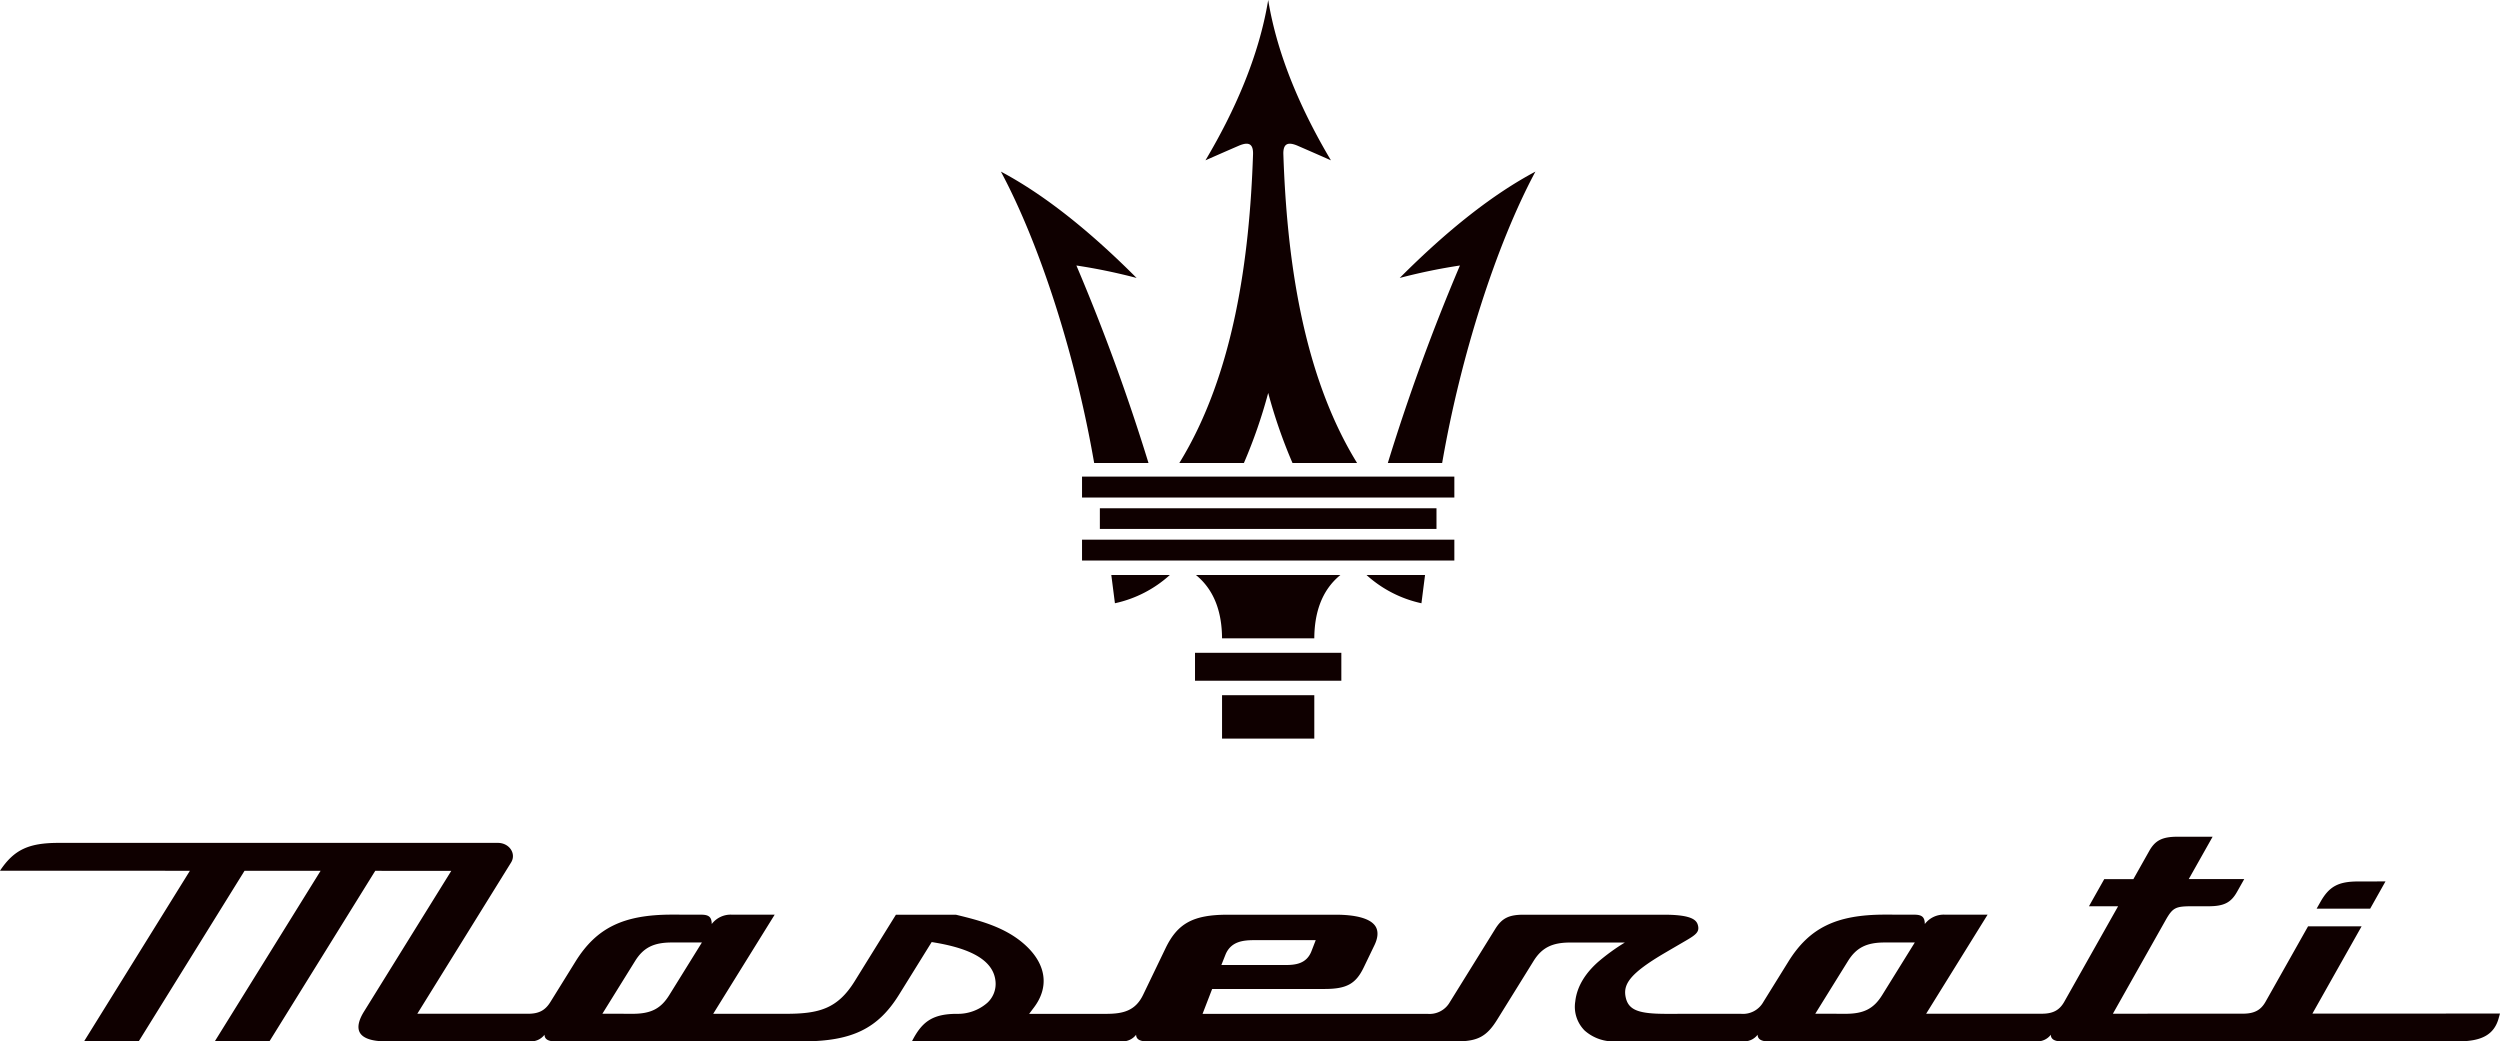
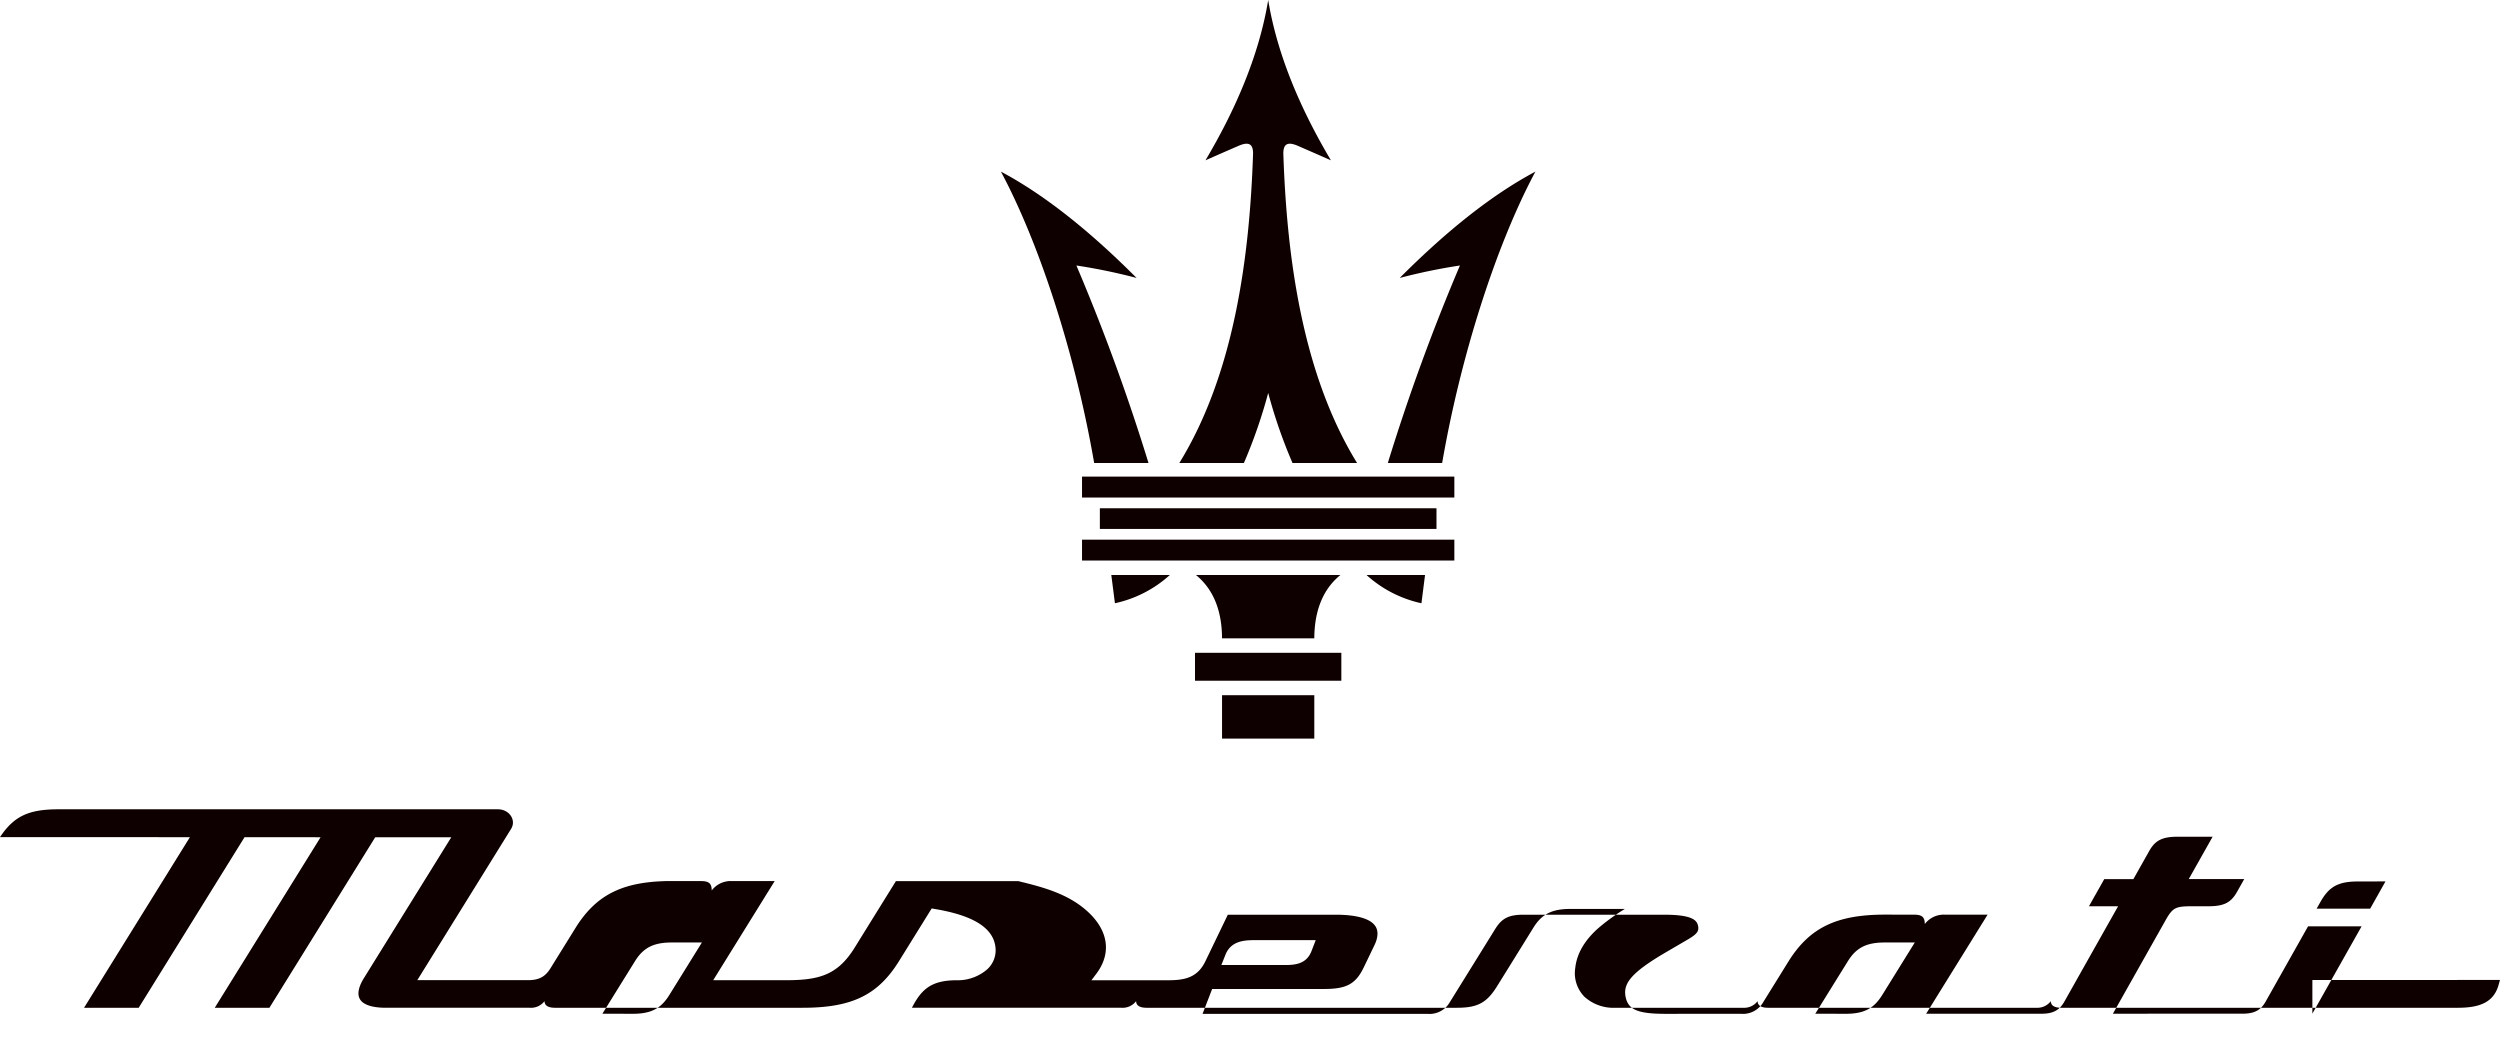
<svg xmlns="http://www.w3.org/2000/svg" width="576" height="239.94">
-   <path d="M546.091 209.35h-12.338c.291-.51.581-1.03.871-1.54 2.011-3.57 4.126-4.72 8.7-4.72 2.1 0 4.194-.01 6.29-.01Zm-13.318 24.19q5.67-10.065 11.338-20.11h-12.337q-4.893 8.685-9.785 17.36c-1.1 1.96-2.609 2.75-5.2 2.76q-14.989 0-29.98.01l12.125-21.51c1.709-3.03 2.354-3.25 6.348-3.25h3.585c3.5 0 5.146-.83 6.53-3.29l1.675-2.97h-12.783q2.749-4.875 5.5-9.76h-8.062c-3.512 0-5.159.83-6.53 3.26l-3.665 6.51h-6.712c-1.176 2.09-2.352 4.17-3.528 6.26h6.714c-1.378 2.44-11.025 19.56-12.4 22-1.1 1.95-2.6 2.75-5.187 2.75q-13.319.015-26.638.01l14.162-22.83h-9.779a5.484 5.484 0 0 0-4.689 2.16c-.01-1.64-.68-2.16-2.471-2.16-2.261 0-4.519-.01-6.783-.01-11.13.01-17.349 3.04-22.182 10.83q-2.883 4.65-5.764 9.29a5.379 5.379 0 0 1-5.18 2.73q-8.58 0-17.162.01c-6.217 0-8.649-.79-9.338-3.66-.741-3.1.833-5.61 9.154-10.48 1.57-.92 3.141-1.83 4.712-2.75 2.192-1.28 3.077-1.95 2.784-3.34-.263-1.25-1.116-2.62-7.915-2.61h-32.283c-3.415 0-5.006.8-6.55 3.29l-10.442 16.83a5.378 5.378 0 0 1-5.18 2.72h-51.806l2.211-5.73h25.871c5.1 0 7.22-1.16 9.059-4.98l2.471-5.13c.62-1.29 1.139-3.12.091-4.52-1.219-1.62-4.347-2.48-9.045-2.48h-24.841c-7.941 0-11.565 1.95-14.352 7.74l-5.159 10.71c-1.76 3.66-4.555 4.39-8.494 4.39h-17.769c.372-.49.745-.99 1.117-1.48 3.516-4.66 2.841-9.84-1.85-14.22-4.607-4.3-10.722-5.82-16.142-7.14H206.42q-4.752 7.65-9.5 15.32c-3.964 6.39-8.272 7.51-15.871 7.51H164.32q7.084-11.415 14.168-22.84h-9.816a5.483 5.483 0 0 0-4.689 2.16c-.01-1.64-.68-2.16-2.471-2.16-2.249 0-4.5-.01-6.747-.01-11.129.01-17.348 3.04-22.183 10.83q-2.881 4.65-5.763 9.29c-1.213 1.96-2.664 2.72-5.181 2.72q-12.743 0-25.485-.01 10.8-17.415 21.6-34.84c1.265-2.04-.409-4.52-3.044-4.52H13.519c-6.869 0-10.265 1.53-13.517 6.41q21.876 0 43.75.02l-24.388 39.3h12.594l24.385-39.3q8.76 0 17.52.01-12.191 19.65-24.38 39.29h12.594q12.189-19.635 24.377-39.29 8.76 0 17.52.01-10.06 16.215-20.123 32.44c-.919 1.48-1.812 3.55-.841 4.99.814 1.21 2.862 1.85 5.919 1.85h33.187a3.893 3.893 0 0 0 3.341-1.53c.007 1.17 1.122 1.53 2.4 1.53h57.073c11.322 0 17.34-2.91 22.208-10.76l7.52-12.12c.086.01.687.11.773.13 8.993 1.51 13.554 4.45 13.941 8.99a5.907 5.907 0 0 1-1.907 4.89 10.33 10.33 0 0 1-7.074 2.53c-5.749.02-8.053 1.99-10.288 6.34h48.317a3.893 3.893 0 0 0 3.341-1.53c.006 1.17 1.122 1.53 2.395 1.53h71.472c4.822 0 6.913-1.12 9.32-5q4.185-6.735 8.369-13.49c1.911-3.08 4.279-4.28 8.448-4.28h12.6a46.365 46.365 0 0 0-6.313 4.6c-2.39 2.17-4.7 5.15-5.116 9.02a7.751 7.751 0 0 0 2.168 6.66 9.984 9.984 0 0 0 7.132 2.49h29.379a3.891 3.891 0 0 0 3.341-1.53c.006 1.17 1.122 1.53 2.395 1.53h61.819a3.894 3.894 0 0 0 3.341-1.53c.006 1.17 1.122 1.53 2.395 1.53h91.429c5.507 0 8.3-1.58 9.343-5.28.106-.37.212-.75.318-1.13q-21.612.015-43.223.02Zm-250.45-13.52c1.245-3.15 4.127-3.41 6.729-3.41h14.091l-.973 2.52c-1.143 2.96-3.73 3.21-6.067 3.21H281.4c.31-.77.616-1.55.923-2.32ZM154.2 229.27c-1.948 3.14-4.235 4.31-8.448 4.31q-3.483-.015-6.967-.01 3.767-6.075 7.535-12.14c1.909-3.08 4.275-4.28 8.44-4.28h6.959Zm279.45 0c-1.947 3.14-4.235 4.31-8.448 4.31q-3.481-.015-6.966-.01 3.766-6.075 7.535-12.14c1.909-3.08 4.276-4.28 8.439-4.28h6.96Zm-158.32-72.43v-6.44h33.715v6.44H275.33Zm16.858 13.34h10.627v-10.01H281.56v10.01h10.627m-10.627-23.11c-.031-5.52-1.5-10.92-6.017-14.59h33.289c-4.516 3.67-5.986 9.07-6.017 14.59H281.56Zm-28.152-25.21v-4.75h77.559v4.75h-77.559Zm3.47 17.13a27.542 27.542 0 0 0 12.653-6.51h-13.486l.833 6.51Zm70.619 0a27.542 27.542 0 0 1-12.653-6.51h13.486q-.417 3.255-.83 6.51Zm-75.4-32.31c-4.251-24.63-12.456-50.27-21.488-67.14q14.542 7.725 31.263 24.5A131.45 131.45 0 0 0 248 61.17a469.141 469.141 0 0 1 16.615 45.51H252.1Zm80.175 0c4.251-24.63 12.455-50.27 21.487-67.14q-14.541 7.725-31.263 24.5a131.485 131.485 0 0 1 13.874-2.87 468.885 468.885 0 0 0-16.616 45.51h12.518Zm-82.972 7.95v-4.82h85.782v4.82H249.3Zm28.437-77.69C284.36 25.79 290.042 13.12 292.192 0c2.148 13.12 7.832 25.79 14.454 36.94-2.358-1.04-4.856-2.14-7.624-3.34-2.4-1.04-3.417-.43-3.335 1.99.8 23.67 4.355 50.59 16.986 71.09h-14.88a117.333 117.333 0 0 1-5.6-16.15 117.474 117.474 0 0 1-5.6 16.15h-14.88c12.631-20.5 16.189-47.42 16.986-71.09.082-2.42-.938-3.03-3.335-1.99-2.775 1.2-5.273 2.3-7.631 3.34ZM249.3 129.15v-4.81h85.782v4.81H249.3Z" fill="#0f0000" fill-rule="evenodd" />
+   <path d="M546.091 209.35h-12.338c.291-.51.581-1.03.871-1.54 2.011-3.57 4.126-4.72 8.7-4.72 2.1 0 4.194-.01 6.29-.01Zm-13.318 24.19q5.67-10.065 11.338-20.11h-12.337q-4.893 8.685-9.785 17.36c-1.1 1.96-2.609 2.75-5.2 2.76q-14.989 0-29.98.01l12.125-21.51c1.709-3.03 2.354-3.25 6.348-3.25h3.585c3.5 0 5.146-.83 6.53-3.29l1.675-2.97h-12.783q2.749-4.875 5.5-9.76h-8.062c-3.512 0-5.159.83-6.53 3.26l-3.665 6.51h-6.712c-1.176 2.09-2.352 4.17-3.528 6.26h6.714c-1.378 2.44-11.025 19.56-12.4 22-1.1 1.95-2.6 2.75-5.187 2.75q-13.319.015-26.638.01l14.162-22.83h-9.779a5.484 5.484 0 0 0-4.689 2.16c-.01-1.64-.68-2.16-2.471-2.16-2.261 0-4.519-.01-6.783-.01-11.13.01-17.349 3.04-22.182 10.83q-2.883 4.65-5.764 9.29a5.379 5.379 0 0 1-5.18 2.73q-8.58 0-17.162.01c-6.217 0-8.649-.79-9.338-3.66-.741-3.1.833-5.61 9.154-10.48 1.57-.92 3.141-1.83 4.712-2.75 2.192-1.28 3.077-1.95 2.784-3.34-.263-1.25-1.116-2.62-7.915-2.61h-32.283c-3.415 0-5.006.8-6.55 3.29l-10.442 16.83a5.378 5.378 0 0 1-5.18 2.72h-51.806l2.211-5.73h25.871c5.1 0 7.22-1.16 9.059-4.98l2.471-5.13c.62-1.29 1.139-3.12.091-4.52-1.219-1.62-4.347-2.48-9.045-2.48h-24.841l-5.159 10.71c-1.76 3.66-4.555 4.39-8.494 4.39h-17.769c.372-.49.745-.99 1.117-1.48 3.516-4.66 2.841-9.84-1.85-14.22-4.607-4.3-10.722-5.82-16.142-7.14H206.42q-4.752 7.65-9.5 15.32c-3.964 6.39-8.272 7.51-15.871 7.51H164.32q7.084-11.415 14.168-22.84h-9.816a5.483 5.483 0 0 0-4.689 2.16c-.01-1.64-.68-2.16-2.471-2.16-2.249 0-4.5-.01-6.747-.01-11.129.01-17.348 3.04-22.183 10.83q-2.881 4.65-5.763 9.29c-1.213 1.96-2.664 2.72-5.181 2.72q-12.743 0-25.485-.01 10.8-17.415 21.6-34.84c1.265-2.04-.409-4.52-3.044-4.52H13.519c-6.869 0-10.265 1.53-13.517 6.41q21.876 0 43.75.02l-24.388 39.3h12.594l24.385-39.3q8.76 0 17.52.01-12.191 19.65-24.38 39.29h12.594q12.189-19.635 24.377-39.29 8.76 0 17.52.01-10.06 16.215-20.123 32.44c-.919 1.48-1.812 3.55-.841 4.99.814 1.21 2.862 1.85 5.919 1.85h33.187a3.893 3.893 0 0 0 3.341-1.53c.007 1.17 1.122 1.53 2.4 1.53h57.073c11.322 0 17.34-2.91 22.208-10.76l7.52-12.12c.086.01.687.11.773.13 8.993 1.51 13.554 4.45 13.941 8.99a5.907 5.907 0 0 1-1.907 4.89 10.33 10.33 0 0 1-7.074 2.53c-5.749.02-8.053 1.99-10.288 6.34h48.317a3.893 3.893 0 0 0 3.341-1.53c.006 1.17 1.122 1.53 2.395 1.53h71.472c4.822 0 6.913-1.12 9.32-5q4.185-6.735 8.369-13.49c1.911-3.08 4.279-4.28 8.448-4.28h12.6a46.365 46.365 0 0 0-6.313 4.6c-2.39 2.17-4.7 5.15-5.116 9.02a7.751 7.751 0 0 0 2.168 6.66 9.984 9.984 0 0 0 7.132 2.49h29.379a3.891 3.891 0 0 0 3.341-1.53c.006 1.17 1.122 1.53 2.395 1.53h61.819a3.894 3.894 0 0 0 3.341-1.53c.006 1.17 1.122 1.53 2.395 1.53h91.429c5.507 0 8.3-1.58 9.343-5.28.106-.37.212-.75.318-1.13q-21.612.015-43.223.02Zm-250.45-13.52c1.245-3.15 4.127-3.41 6.729-3.41h14.091l-.973 2.52c-1.143 2.96-3.73 3.21-6.067 3.21H281.4c.31-.77.616-1.55.923-2.32ZM154.2 229.27c-1.948 3.14-4.235 4.31-8.448 4.31q-3.483-.015-6.967-.01 3.767-6.075 7.535-12.14c1.909-3.08 4.275-4.28 8.44-4.28h6.959Zm279.45 0c-1.947 3.14-4.235 4.31-8.448 4.31q-3.481-.015-6.966-.01 3.766-6.075 7.535-12.14c1.909-3.08 4.276-4.28 8.439-4.28h6.96Zm-158.32-72.43v-6.44h33.715v6.44H275.33Zm16.858 13.34h10.627v-10.01H281.56v10.01h10.627m-10.627-23.11c-.031-5.52-1.5-10.92-6.017-14.59h33.289c-4.516 3.67-5.986 9.07-6.017 14.59H281.56Zm-28.152-25.21v-4.75h77.559v4.75h-77.559Zm3.47 17.13a27.542 27.542 0 0 0 12.653-6.51h-13.486l.833 6.51Zm70.619 0a27.542 27.542 0 0 1-12.653-6.51h13.486q-.417 3.255-.83 6.51Zm-75.4-32.31c-4.251-24.63-12.456-50.27-21.488-67.14q14.542 7.725 31.263 24.5A131.45 131.45 0 0 0 248 61.17a469.141 469.141 0 0 1 16.615 45.51H252.1Zm80.175 0c4.251-24.63 12.455-50.27 21.487-67.14q-14.541 7.725-31.263 24.5a131.485 131.485 0 0 1 13.874-2.87 468.885 468.885 0 0 0-16.616 45.51h12.518Zm-82.972 7.95v-4.82h85.782v4.82H249.3Zm28.437-77.69C284.36 25.79 290.042 13.12 292.192 0c2.148 13.12 7.832 25.79 14.454 36.94-2.358-1.04-4.856-2.14-7.624-3.34-2.4-1.04-3.417-.43-3.335 1.99.8 23.67 4.355 50.59 16.986 71.09h-14.88a117.333 117.333 0 0 1-5.6-16.15 117.474 117.474 0 0 1-5.6 16.15h-14.88c12.631-20.5 16.189-47.42 16.986-71.09.082-2.42-.938-3.03-3.335-1.99-2.775 1.2-5.273 2.3-7.631 3.34ZM249.3 129.15v-4.81h85.782v4.81H249.3Z" fill="#0f0000" fill-rule="evenodd" />
</svg>